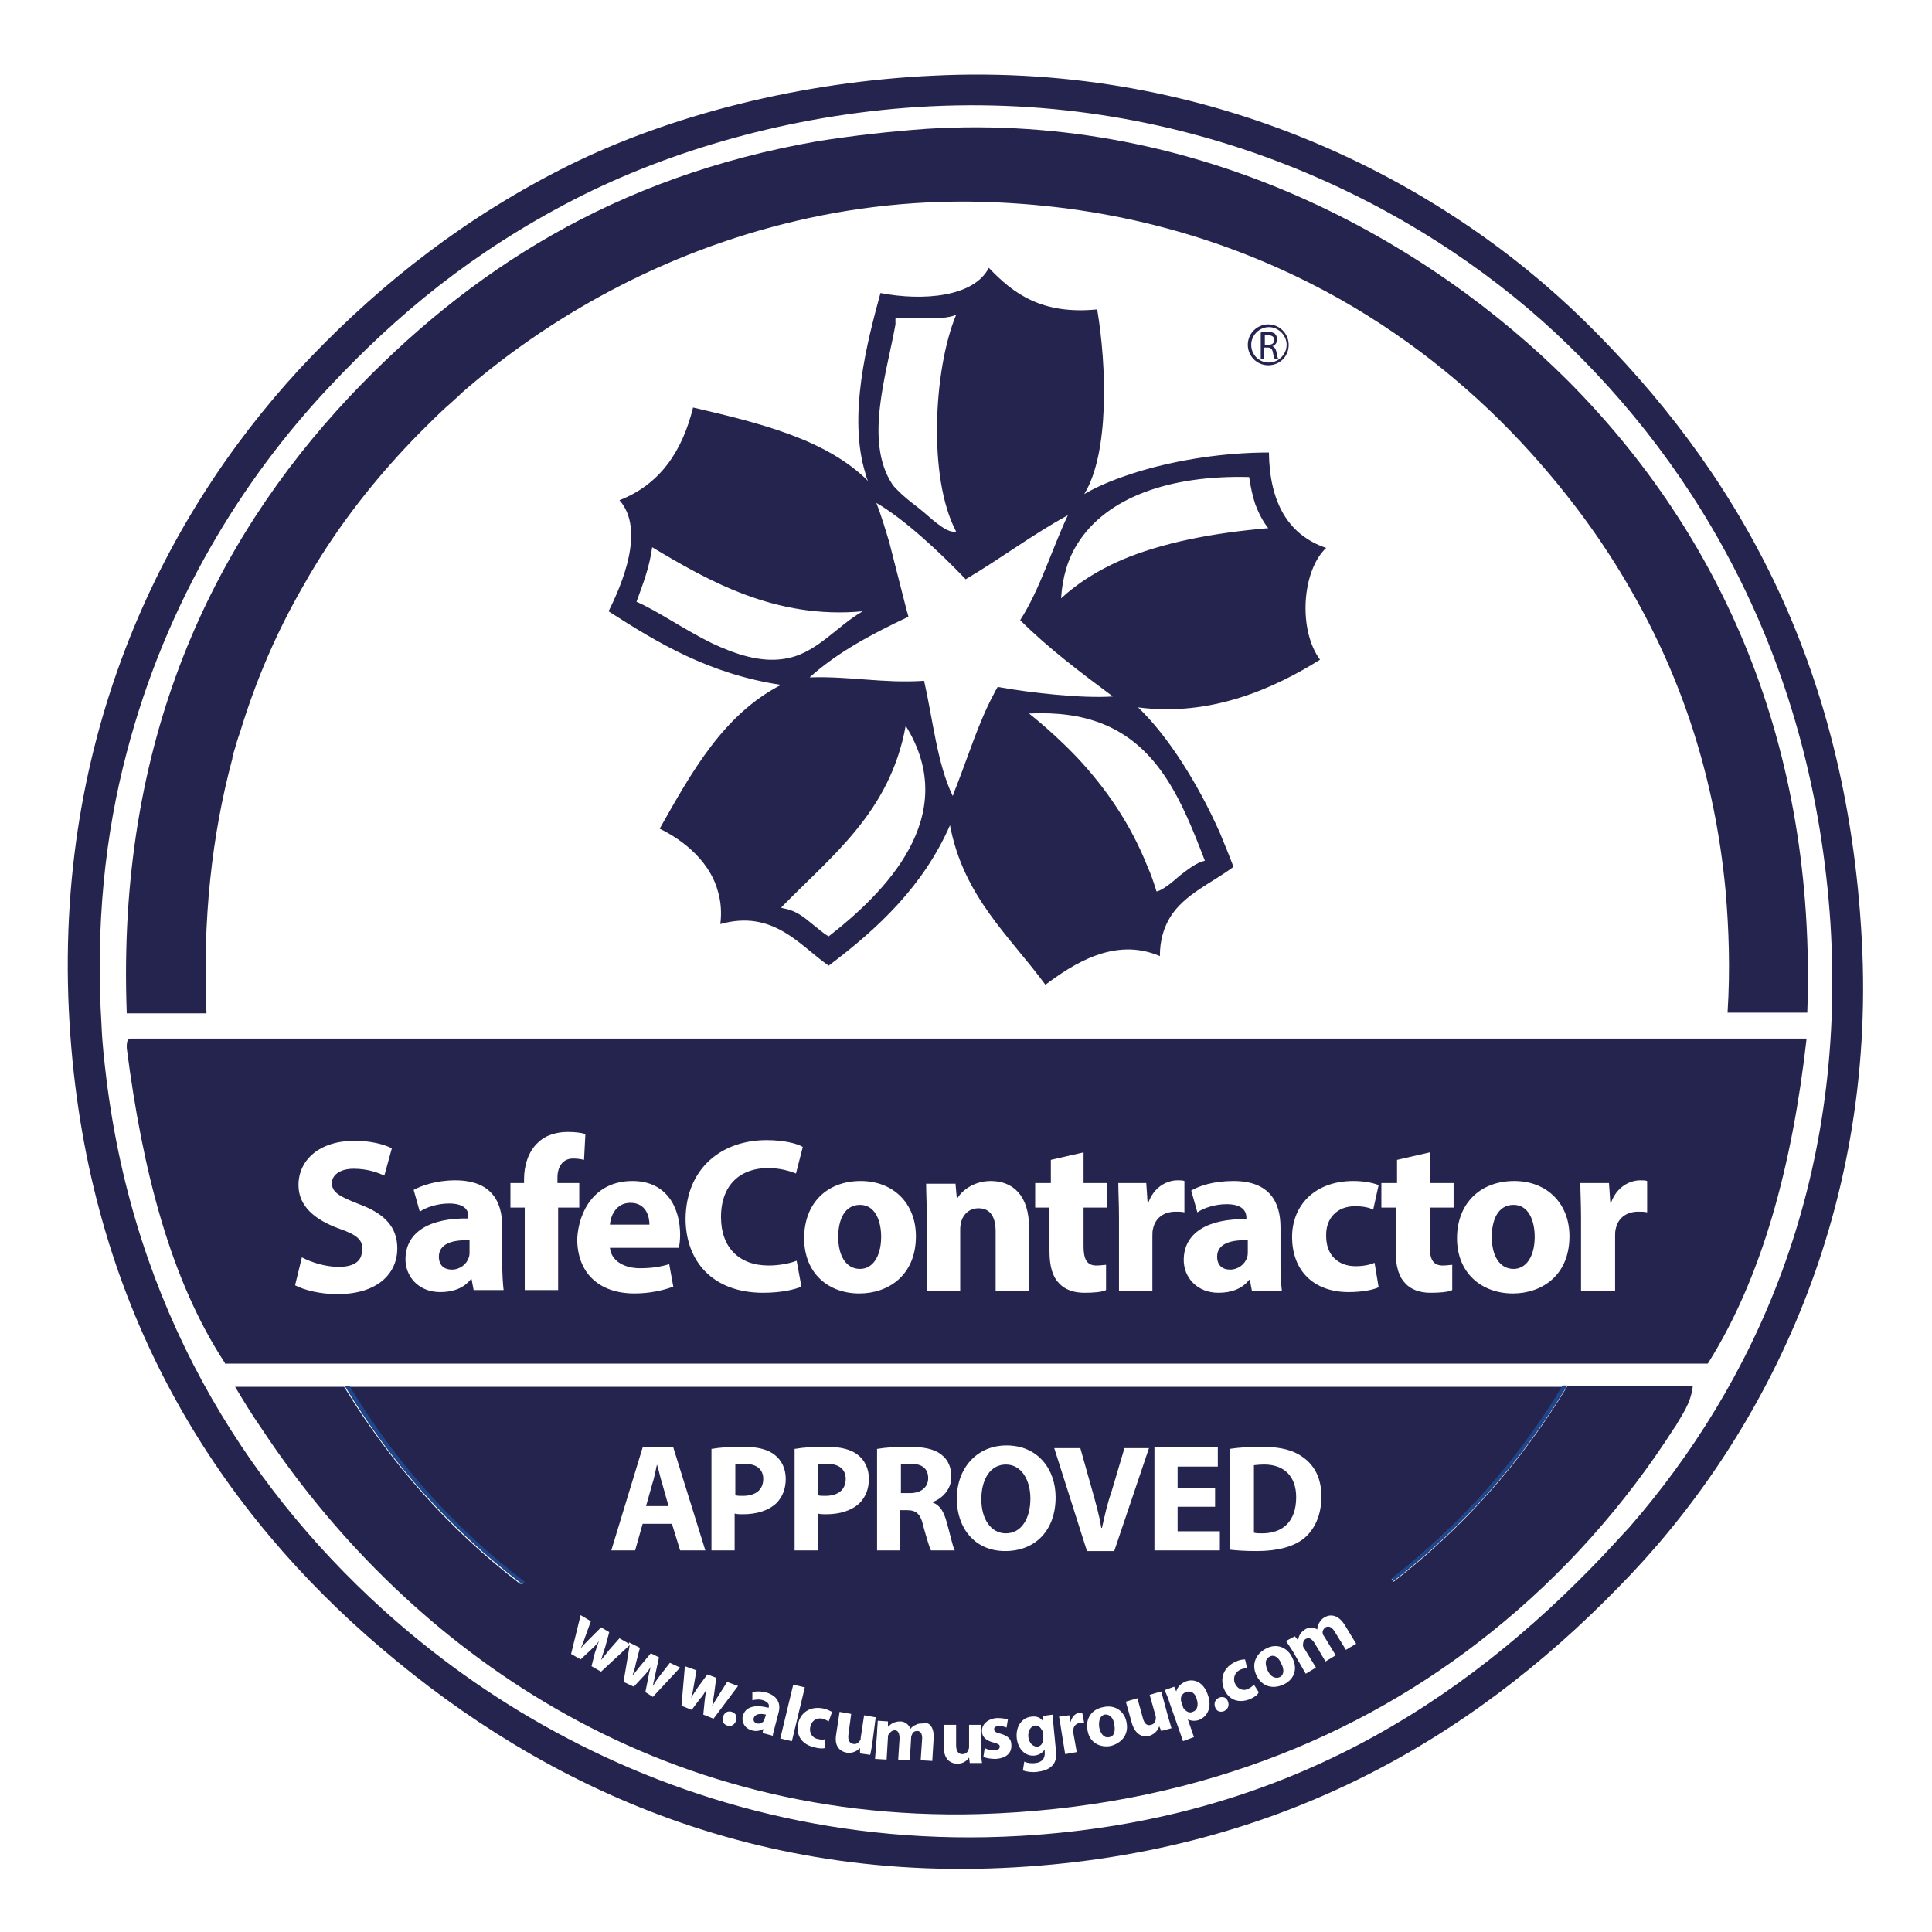
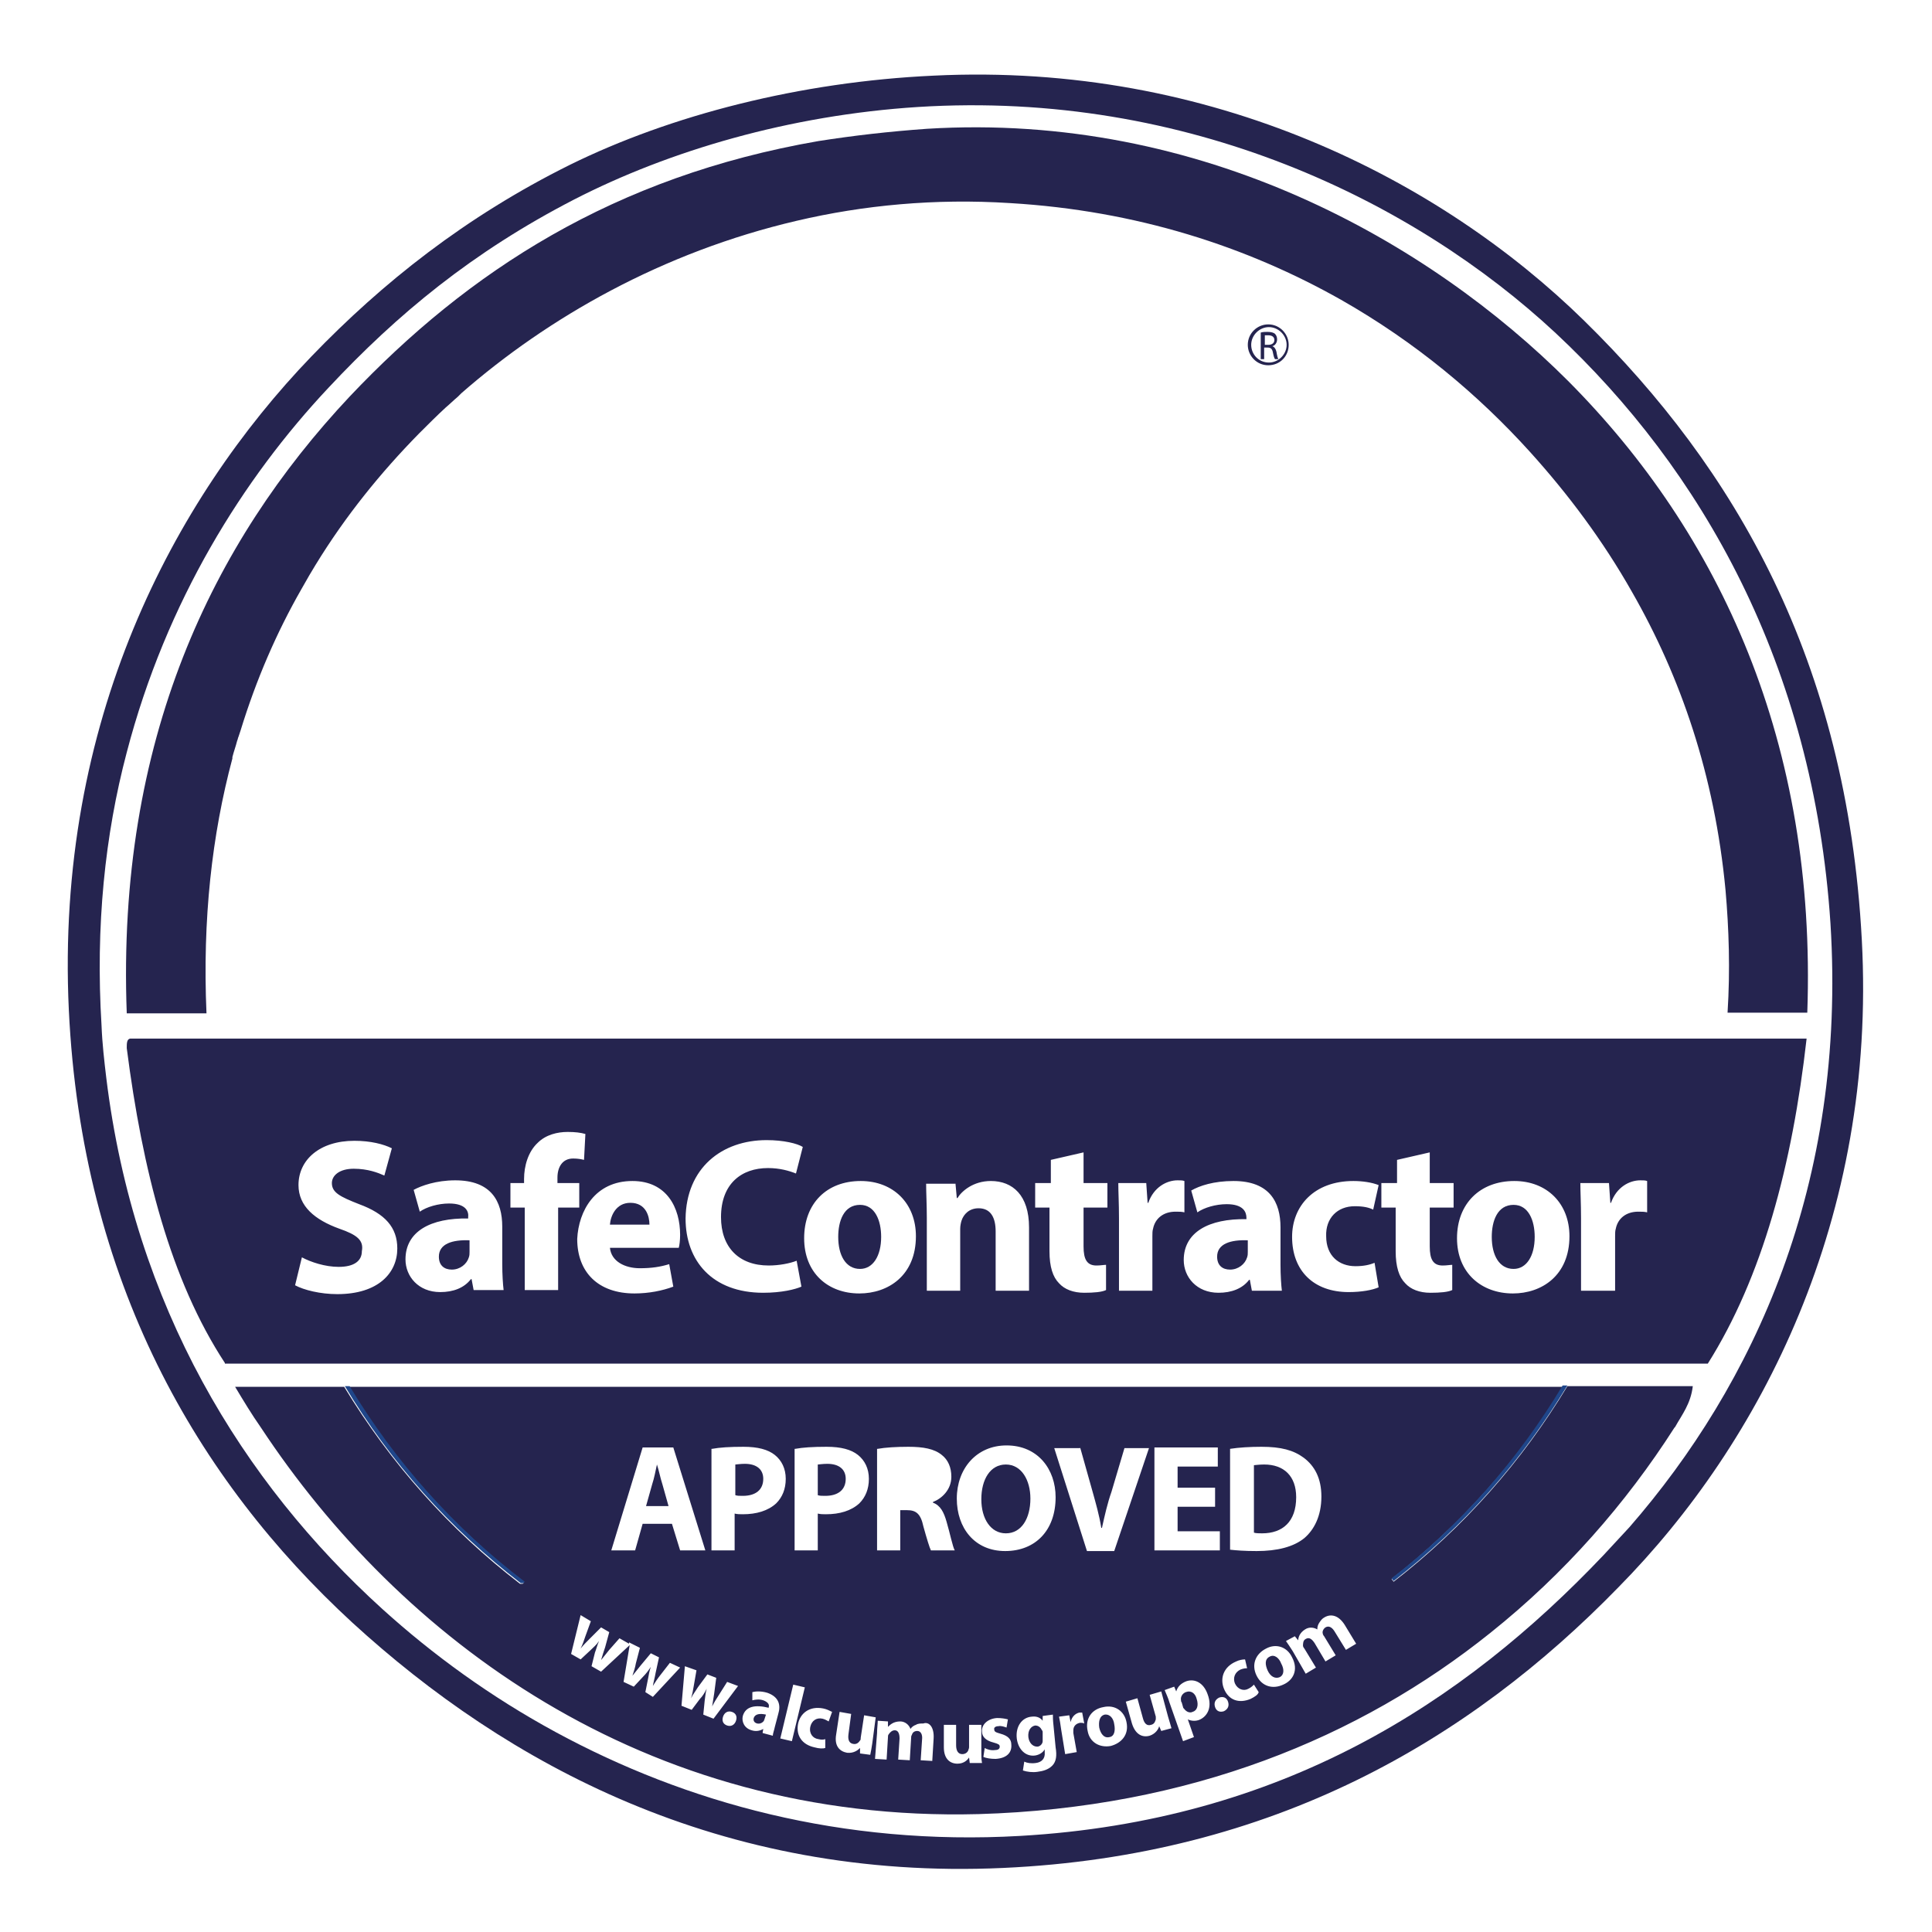
<svg xmlns="http://www.w3.org/2000/svg" version="1.1" id="Layer_1" x="0px" y="0px" viewBox="0 0 283.5 283.5" style="enable-background:new 0 0 283.5 283.5;" xml:space="preserve">
  <style type="text/css">
	.st0{fill:none;}
	.st1{fill:#25244F;}
	.st2{fill:#1F468A;}
</style>
  <g>
    <path class="st0" d="M186.2,77.5c-0.8-1-1.4-2.2-1.9-3.5C184.7,75.3,185.3,76.5,186.2,77.5C186.2,77.5,186.2,77.5,186.2,77.5z" />
    <path class="st0" d="M168.5,127.2c-2.5-6.3-6.1-11.5-10.3-16C162.4,115.7,166,120.9,168.5,127.2z" />
    <path class="st0" d="M161.5,106c8.6,3.3,12,11.6,15.3,20.2c-1.3,0.4-2.5,1.4-3.7,2.4c1.1-1,2.4-1.9,3.7-2.4   C173.5,117.7,170.1,109.3,161.5,106z" />
    <path class="st0" d="M155.7,87.8c2.5-2.3,5.5-4.1,8.8-5.6C161.2,83.7,158.2,85.5,155.7,87.8C155.7,87.8,155.7,87.8,155.7,87.8z" />
    <path class="st0" d="M169.8,130.9c0.2,0,0.4-0.1,0.6-0.2C170.1,130.8,170,130.8,169.8,130.9C169.8,130.9,169.8,130.9,169.8,130.9z" />
-     <path class="st0" d="M95.8,80.3c8.2,4.9,18.1,10.6,30.9,9.4c0,0,0,0,0,0C113.9,90.9,104.1,85.2,95.8,80.3c-0.5,3-1.4,5.4-2.3,8   c3.2,1.4,7,4.1,11.1,6.1c-4.1-2-7.9-4.7-11.1-6.1C94.4,85.8,95.4,83.3,95.8,80.3z" />
    <path class="st0" d="M132.8,106.5C132.8,106.5,132.8,106.5,132.8,106.5c-2.3,12.7-10.9,19.1-18.3,26.7c0.1,0,0.2,0.1,0.4,0.1   c-0.1,0-0.2-0.1-0.4-0.1C121.9,125.6,130.5,119.2,132.8,106.5z" />
    <path class="st0" d="M183.3,70C183.3,70,183.3,70,183.3,70c-11.5-0.4-20.9,2.8-25.2,9.8C162.4,72.9,171.8,69.7,183.3,70z" />
-     <path class="st0" d="M132.9,89.1c-0.8-3.1-1.6-6.3-2.4-9.4C131.3,82.8,132,86,132.9,89.1z" />
+     <path class="st0" d="M132.9,89.1c-0.8-3.1-1.6-6.3-2.4-9.4z" />
    <path class="st0" d="M133.3,90.6c-5.3,2.5-10.4,5.2-14.5,8.9c0,0,0,0,0,0C122.8,95.8,128,93.2,133.3,90.6   C133.3,90.6,133.3,90.6,133.3,90.6z" />
    <path class="st0" d="M141.7,85c5.1-3,9.7-6.5,15-9.4c0,0,0,0,0,0C151.4,78.5,146.8,82,141.7,85c-3.8-4-9.1-9-13.1-11.2c0,0,0,0,0,0   C132.6,76,137.9,81,141.7,85z" />
    <path class="st0" d="M163.2,102.3C163.2,102.3,163.2,102.3,163.2,102.3c-4.7-3.6-9.4-7.1-13.6-11.2c0,0,0,0,0,0   C153.8,95.2,158.5,98.8,163.2,102.3z" />
    <path class="st0" d="M38.3,209.5c20.2,30.6,55.9,58,105.3,56.7c30.9-0.9,55.9-11.2,75.1-26.6c-19.2,15.4-44.2,25.7-75.1,26.6   C94.2,267.5,58.5,240.1,38.3,209.5z" />
    <path class="st0" d="M135.6,75.2c-0.8-0.7-2.1-1.6-3.2-2.6C133.5,73.5,134.8,74.5,135.6,75.2c1.6,1.4,3.5,3.2,4.7,2.8c0,0,0,0,0,0   C139.1,78.3,137.2,76.5,135.6,75.2z" />
    <path class="st0" d="M129.1,42.9c6.2,1.2,13.7,0.5,15.9-3.7c0,0,0,0,0,0C142.8,43.4,135.3,44.1,129.1,42.9   c-2,7.3-4.8,18.1-2.2,26.5C124.3,60.9,127.1,50.2,129.1,42.9z" />
    <path class="st0" d="M137.5,62.2c0.1-5.9,1.2-11.9,2.8-16C138.6,50.3,137.6,56.2,137.5,62.2z" />
    <path class="st0" d="M145.8,102c-2.2,4.1-3.7,9-5.5,13.6C142.1,111,143.5,106.1,145.8,102z" />
    <path class="st0" d="M121.6,137.4C121.6,137.4,121.6,137.4,121.6,137.4c-0.9-0.5-1.6-1.2-2.4-1.8   C119.9,136.3,120.7,136.9,121.6,137.4z" />
    <path class="st0" d="M167.4,69c-3.3,1-6.1,2.1-8.3,3.4c0,0,0,0,0,0C161.2,71.1,164.1,70,167.4,69z" />
    <path class="st0" d="M46.3,82.9c-0.3,0.5-0.6,1-0.9,1.5C45.7,83.8,46,83.4,46.3,82.9z" />
    <path class="st0" d="M67.7,57.7c-0.1,0.1-0.3,0.3-0.4,0.4C67.4,58,67.5,57.8,67.7,57.7z" />
    <path class="st0" d="M35,108c-0.1,0.2-0.1,0.4-0.2,0.6C34.9,108.4,35,108.2,35,108z" />
    <path class="st0" d="M34.2,111.1c0,0.1,0,0.1,0,0.2C34.1,111.2,34.1,111.1,34.2,111.1z" />
    <path class="st0" d="M253.2,130.6c-1.6-17-6.6-31.4-13.7-43.7C246.6,99.2,251.7,113.6,253.2,130.6z" />
    <path class="st0" d="M15.6,158.3c4.1,33.5,20,59.3,40.5,77.9c7.3,6.7,15.9,12.9,25.5,18.1c-9.6-5.2-18.1-11.4-25.5-18.1   C35.6,217.5,19.7,191.8,15.6,158.3z" />
    <path class="st0" d="M44.2,86.4c-3.6,6.3-6.6,13.2-8.9,20.7C37.6,99.7,40.6,92.8,44.2,86.4z" />
    <path class="st0" d="M116.9,32.4c9.8-2.3,20.3-3.3,31.3-2.6c18.6,1.1,34.8,6.4,48.6,14.2c-13.7-7.8-30-13.1-48.6-14.2   C137.2,29.1,126.7,30.2,116.9,32.4z" />
    <path class="st0" d="M121.6,141.6c-4.2-2.8-8.1-8.3-15.9-6.1c0,0,0,0,0,0C113.4,133.3,117.3,138.8,121.6,141.6   c7.3-5.5,13.9-11.7,17.8-20.6c0,0,0,0,0,0C135.4,129.9,128.8,136.1,121.6,141.6z" />
    <path class="st0" d="M153.4,144.4C153.4,144.4,153.4,144.4,153.4,144.4c3.9-2.9,10.1-7.1,16.8-4.2c0,0,0,0,0,0   C163.5,137.3,157.3,141.6,153.4,144.4z" />
    <path class="st0" d="M193.6,96.7c-6.7,4.2-15.9,8.4-26.7,7c0,0,0,0,0,0C177.7,105.1,186.9,100.9,193.6,96.7   c-3.2-4.3-2.7-13,0.9-16.4c0,0,0,0,0,0C190.9,83.7,190.4,92.4,193.6,96.7z" />
    <path class="st0" d="M171.7,134.5c2.1-3.4,6.1-5,9.3-7.4c-0.6-1.6-1.3-3.3-2-5c0.7,1.6,1.4,3.3,2,5   C177.9,129.5,173.9,131.1,171.7,134.5z" />
    <path class="st0" d="M96.8,121.5C96.8,121.5,96.8,121.5,96.8,121.5c3.7,1.8,7.5,5,8.6,9.4C104.2,126.5,100.5,123.4,96.8,121.5z" />
    <path class="st0" d="M230.1,56c22.3,22.3,36.5,53.2,35.1,92.7h0C266.6,109.2,252.5,78.3,230.1,56c-20.3-20.3-53.7-39.5-94.1-37   c-5.6,0.4-10.8,1-15.9,1.8c5-0.9,10.3-1.5,15.9-1.8C176.4,16.5,209.8,35.7,230.1,56z" />
    <path class="st0" d="M89.3,89.7C89.3,89.7,89.3,89.7,89.3,89.7c7.3,4.7,14.8,9.2,25.3,10.8c0,0,0,0,0,0   C104.1,98.9,96.6,94.4,89.3,89.7z" />
    <path class="st0" d="M61.5,63.5c1.3-1.3,2.6-2.6,3.9-3.8c0.6-0.5,1.2-1.1,1.8-1.6c-0.6,0.5-1.2,1.1-1.8,1.6   C64.1,61,62.8,62.2,61.5,63.5z" />
    <path class="st0" d="M245.7,209.4c1.2-1.7,3.4-3.5,2.7-5.9C248.1,206,246.8,207.6,245.7,209.4z" />
    <path class="st0" d="M268.5,135.5c-2.4-38-18.9-66.7-40.3-86.6c-20.7-19.3-53.9-35.8-93.6-33.2c-18.8,1.2-36.6,6.4-50.5,13.6   c-14.9,7.7-25.9,16.9-36,27.6c-12.4,13.3-23.8,31.2-29.6,53.5c5.8-22.2,17.1-40.2,29.6-53.5c10.1-10.8,21.1-19.9,36-27.6   c14-7.2,31.7-12.4,50.5-13.6c39.7-2.5,72.9,13.9,93.6,33.2C249.6,68.9,266.1,97.6,268.5,135.5c2.4,38.3-11.3,67.7-29.5,88.6   C257.2,203.3,271,173.8,268.5,135.5z" />
    <path class="st0" d="M19.1,152.4h246.1c-2.1,18.7-6.5,35-14.5,47.7h0.1c8-12.7,12.4-29.1,14.5-47.7L19.1,152.4   C19.1,152.4,19.1,152.4,19.1,152.4z" />
    <path class="st1" d="M19.1,152.4c-0.5,0.1-0.5,0.7-0.5,1.4c2.3,17.9,6.4,34,14.4,46.2v0.1h217.3v0h0.3c8-12.7,12.4-29.1,14.5-47.7   H19.1z M236.1,173.6l0.2,2.9h0.1c0.8-2.3,2.7-3.3,4.3-3.3c0.5,0,0.7,0,1,0.1v4.6c-0.4-0.1-0.8-0.1-1.3-0.1c-1.8,0-3,1-3.3,2.5   c-0.1,0.3-0.1,0.7-0.1,1.1v8H232v-10.6c0-2.3-0.1-3.8-0.1-5.2H236.1z M222.2,173.3c4.8,0,8.1,3.3,8.1,8.1c0,5.8-4.1,8.4-8.3,8.4   c-4.6,0-8.2-3-8.2-8.1S217.2,173.3,222.2,173.3z M202.9,173.6h2.1v-3.4l4.8-1.1v4.5h3.5v3.6h-3.5v5.7c0,1.9,0.5,2.8,1.9,2.8   c0.6,0,1.1-0.1,1.4-0.1l0,3.7c-0.6,0.3-1.8,0.4-3.2,0.4c-1.6,0-2.9-0.5-3.7-1.4c-0.9-0.9-1.4-2.4-1.4-4.7v-6.4h-2.1V173.6z    M198.6,173.3c1.3,0,2.7,0.2,3.7,0.6l-0.8,3.6c-0.6-0.3-1.4-0.5-2.7-0.5c-2.6,0-4.3,1.8-4.2,4.4c0,2.9,1.9,4.4,4.3,4.4   c1.2,0,2.1-0.2,2.8-0.5l0.6,3.6c-0.9,0.4-2.5,0.7-4.4,0.7c-5.1,0-8.3-3.1-8.3-8.1C189.6,177,192.8,173.3,198.6,173.3z M181,173.3   c5.3,0,6.9,3.1,6.9,6.8v5.5c0,1.5,0.1,3,0.2,3.8h-4.4l-0.3-1.6h-0.1c-1,1.3-2.6,1.9-4.5,1.9c-3.2,0-5.1-2.3-5.1-4.8   c0-4.1,3.7-6.1,9.2-6v-0.2c0-0.8-0.4-2-2.9-2c-1.6,0-3.3,0.5-4.3,1.2l-0.9-3.2C176,174,178.1,173.3,181,173.3z M168.2,173.6   l0.2,2.9h0.1c0.8-2.3,2.7-3.3,4.3-3.3c0.5,0,0.7,0,1,0.1v4.6c-0.4-0.1-0.8-0.1-1.3-0.1c-1.8,0-3,1-3.3,2.5   c-0.1,0.3-0.1,0.7-0.1,1.1v8h-4.9v-10.6c0-2.3-0.1-3.8-0.1-5.2H168.2z M152.1,173.6h2.1v-3.4l4.8-1.1v4.5h3.5v3.6H159v5.7   c0,1.9,0.5,2.8,1.9,2.8c0.6,0,1.1-0.1,1.4-0.1l0,3.7c-0.6,0.3-1.8,0.4-3.2,0.4c-1.6,0-2.9-0.5-3.7-1.4c-0.9-0.9-1.4-2.4-1.4-4.7   v-6.4h-2.1V173.6z M140.2,173.6l0.2,2.2h0.1c0.6-1,2.3-2.5,4.9-2.5c3.2,0,5.6,2.1,5.6,6.8v9.3h-4.9v-8.7c0-2-0.7-3.4-2.5-3.4   c-1.4,0-2.2,0.9-2.5,1.8c-0.1,0.3-0.2,0.8-0.2,1.2v9.1h-4.9v-10.7c0-2-0.1-3.6-0.1-5H140.2z M126.3,173.3c4.8,0,8.1,3.3,8.1,8.1   c0,5.8-4.1,8.4-8.3,8.4c-4.6,0-8.1-3-8.1-8.1S121.3,173.3,126.3,173.3z M112.5,167.3c2.5,0,4.5,0.5,5.3,1l-1,3.9   c-1-0.4-2.4-0.8-4.1-0.8c-3.9,0-6.9,2.3-6.9,7.2c0,4.4,2.6,7.1,7,7.1c1.5,0,3.1-0.3,4.1-0.7l0.7,3.8c-0.9,0.4-2.9,0.9-5.6,0.9   c-7.5,0-11.4-4.7-11.4-10.9C100.7,171.4,105.9,167.3,112.5,167.3z M92.8,173.3c5.1,0,7,4,7,7.9c0,0.8-0.1,1.6-0.2,1.9H89.5   c0.2,2,2.2,3,4.4,3c1.7,0,3-0.2,4.3-0.6l0.6,3.3c-1.6,0.6-3.6,1-5.7,1c-5.3,0-8.4-3.1-8.4-8C84.9,177.7,87.3,173.3,92.8,173.3z    M74.8,173.6h2.1V173c0-1.9,0.6-4,2-5.3c1.2-1.2,2.9-1.6,4.4-1.6c1.1,0,1.9,0.1,2.6,0.3l-0.2,3.8c-0.4-0.1-0.9-0.2-1.6-0.2   c-1.6,0-2.3,1.3-2.3,2.8v0.8H85v3.6h-3.1v12.1h-4.9v-12.1h-2.1V173.6z M65.9,176.6c-1.6,0-3.3,0.5-4.3,1.2l-0.9-3.2   c1.1-0.6,3.3-1.4,6.1-1.4c5.3,0,6.9,3.1,6.9,6.8v5.5c0,1.5,0.1,3,0.2,3.8h-4.4l-0.3-1.6h-0.1c-1,1.3-2.6,1.9-4.5,1.9   c-3.2,0-5.1-2.3-5.1-4.8c0-4.1,3.7-6.1,9.2-6v-0.2C68.8,177.8,68.4,176.6,65.9,176.6z M49.8,180.3c-3.6-1.3-6-3.3-6-6.4   c0-3.7,3.1-6.5,8.2-6.5c2.4,0,4.3,0.5,5.5,1.1l-1.1,4c-0.9-0.4-2.4-1-4.5-1c-2.1,0-3.2,1-3.2,2.1c0,1.4,1.2,2,4,3.1   c3.8,1.4,5.6,3.4,5.6,6.5c0,3.6-2.8,6.7-8.8,6.7c-2.5,0-4.9-0.6-6.2-1.3l1-4.1c1.3,0.7,3.4,1.4,5.4,1.4c2.3,0,3.4-0.9,3.4-2.3   C53.4,182,52.4,181.2,49.8,180.3z" />
    <path class="st1" d="M222.1,186.2c1.9,0,3.1-1.9,3.1-4.7c0-2.4-0.9-4.7-3.1-4.7c-2.4,0-3.2,2.4-3.2,4.7   C218.9,184.2,220,186.2,222.1,186.2z" />
    <path class="st1" d="M92.5,176.5c-2.1,0-2.9,1.9-3,3.2h5.8C95.3,178.5,94.8,176.5,92.5,176.5z" />
    <path class="st1" d="M126.2,186.2c1.9,0,3.1-1.9,3.1-4.7c0-2.4-0.9-4.7-3.1-4.7c-2.4,0-3.2,2.4-3.2,4.7   C123,184.2,124.1,186.2,126.2,186.2z" />
    <path class="st1" d="M64.4,184.4c0,1.3,0.8,1.9,1.9,1.9c1.2,0,2.2-0.8,2.5-1.8c0.1-0.3,0.1-0.5,0.1-0.8v-1.7   C66.4,181.9,64.4,182.5,64.4,184.4z" />
    <path class="st1" d="M178.6,184.4c0,1.3,0.8,1.9,1.9,1.9c1.2,0,2.2-0.8,2.5-1.8c0.1-0.3,0.1-0.5,0.1-0.8v-1.7   C180.6,181.9,178.6,182.5,178.6,184.4z" />
    <path class="st1" d="M174,248.3c-0.5,0.2-0.8,0.7-0.7,1.2c0,0.1,0,0.2,0.1,0.3l0.2,0.7c0,0.1,0.1,0.2,0.2,0.3   c0.3,0.4,0.8,0.6,1.2,0.4c0.7-0.2,0.9-1,0.6-1.9C175.4,248.5,174.8,248,174,248.3z" />
    <path class="st1" d="M112,217c0-1.4-1-2.2-2.7-2.2c-0.7,0-1.2,0.1-1.4,0.1v4.5c0.3,0.1,0.6,0.1,1.1,0.1   C110.9,219.5,112,218.6,112,217z" />
    <path class="st1" d="M124.1,217c0-1.4-1-2.2-2.7-2.2c-0.7,0-1.2,0.1-1.4,0.1v4.5c0.3,0.1,0.6,0.1,1.1,0.1   C123,219.5,124.1,218.6,124.1,217z" />
    <path class="st1" d="M147.6,225c2.3,0,3.6-2.2,3.6-5.1c0-2.7-1.3-5-3.6-5c-2.3,0-3.6,2.2-3.6,5.1C144,222.9,145.4,225,147.6,225z" />
-     <path class="st1" d="M136.2,216.9c0-1.4-0.9-2.1-2.5-2.1c-0.8,0-1.3,0.1-1.5,0.1v4.2h1.3C135.2,219.1,136.2,218.2,136.2,216.9z" />
    <path class="st1" d="M97.2,217.8c-0.3-0.9-0.5-2-0.8-2.9h0c-0.2,0.9-0.4,2-0.7,2.9l-0.9,3.2h3.3L97.2,217.8z" />
    <path class="st1" d="M248.4,203.4H230c-6.7,11.1-15.2,20.7-25.5,28.7l-0.3-0.4c10.1-7.9,18.6-17.4,25.2-28.2H51.2   c6.7,11.1,15.4,20.7,25.7,28.7l-0.2,0.2h-0.4c-10.4-8-19-17.7-25.8-28.9H34.5c1.2,2,2.4,4,3.8,6c20.2,30.6,55.9,58,105.3,56.7   c30.9-0.9,55.9-11.2,75.1-26.6c10.9-8.7,19.9-19,27-30.1c0,0,0.1-0.1,0.1-0.1C246.8,207.6,248.1,206,248.4,203.4   C248.4,203.4,248.4,203.4,248.4,203.4z M180.5,212.6c1.3-0.2,2.9-0.3,4.6-0.3c2.9,0,4.7,0.5,6.2,1.6c1.6,1.2,2.6,3,2.6,5.7   c0,2.9-1.1,4.9-2.5,6.1c-1.6,1.3-4,1.9-7,1.9c-1.8,0-3-0.1-3.9-0.2V212.6z M169.4,212.4h9.3v2.8h-5.9v3.1h5.5v2.8h-5.5v3.6h6.2v2.8   h-9.6V212.4z M158.5,212.4l1.8,6.4c0.5,1.8,1,3.5,1.3,5.4h0.1c0.4-1.8,0.8-3.6,1.4-5.3l1.9-6.4h3.6l-5.1,15.1h-4l-4.8-15.1H158.5z    M147.7,212.1c4.6,0,7.2,3.5,7.2,7.6c0,4.9-3,7.9-7.4,7.9c-4.5,0-7.1-3.4-7.1-7.7C140.4,215.5,143.3,212.1,147.7,212.1z    M128.8,212.6c1.1-0.2,2.7-0.3,4.5-0.3c2.2,0,3.8,0.3,4.9,1.2c0.9,0.7,1.4,1.8,1.4,3.2c0,1.9-1.4,3.2-2.7,3.7v0.1   c1.1,0.4,1.6,1.4,2,2.8c0.5,1.7,0.9,3.7,1.2,4.2h-3.5c-0.2-0.4-0.6-1.7-1.1-3.5c-0.4-1.9-1.1-2.4-2.4-2.4h-1v5.9h-3.4V212.6z    M116.7,212.6c1.1-0.2,2.5-0.3,4.6-0.3c2.1,0,3.6,0.4,4.6,1.2c1,0.8,1.6,2,1.6,3.5c0,1.5-0.5,2.7-1.4,3.6c-1.2,1.1-2.9,1.6-4.9,1.6   c-0.4,0-0.8,0-1.2-0.1v5.4h-3.4V212.6z M104.5,212.6c1.1-0.2,2.5-0.3,4.6-0.3c2.1,0,3.6,0.4,4.6,1.2c1,0.8,1.6,2,1.6,3.5   c0,1.5-0.5,2.7-1.4,3.6c-1.2,1.1-2.9,1.6-4.9,1.6c-0.4,0-0.8,0-1.2-0.1v5.4h-3.4V212.6z M94.3,212.4h4.5l4.7,15.1h-3.7l-1.2-3.9   h-4.3l-1.1,3.9h-3.5L94.3,212.4z M94.7,248.3l0.4-2c0.1-0.6,0.2-1.1,0.4-1.7l0,0c-0.4,0.6-0.7,1-1.1,1.4l-1.4,1.5l-1.5-0.7l0.9-5.4   l-4.2,3.9l-1.4-0.8l0.5-2c0.2-0.5,0.3-1,0.6-1.7l0,0c-0.4,0.6-0.8,0.9-1.2,1.3l-1.5,1.4l-1.4-0.8l1.4-5.7l1.5,0.9l-0.8,2.2   c-0.2,0.6-0.4,1.2-0.7,1.8l0,0c0.4-0.5,0.9-1,1.3-1.4l1.7-1.7l1.2,0.7l-0.6,2.2c-0.2,0.6-0.4,1.2-0.6,1.9l0,0   c0.4-0.5,0.8-1,1.2-1.5l1.5-1.7l1.4,0.8l0-0.2l1.6,0.8l-0.6,2.3c-0.1,0.6-0.3,1.2-0.5,1.8l0,0c0.4-0.5,0.8-1,1.2-1.5l1.5-1.8   l1.2,0.6l-0.5,2.3c-0.1,0.6-0.3,1.3-0.4,1.9l0,0c0.3-0.5,0.7-1.1,1.1-1.6l1.4-1.8l1.5,0.7l-4,4.3L94.7,248.3z M108,252.5   c-0.2,0.6-0.7,0.9-1.3,0.7c-0.6-0.2-0.8-0.7-0.6-1.3c0.2-0.6,0.7-0.9,1.3-0.7S108.2,251.9,108,252.5z M104.7,252.2l-1.5-0.6l0.2-2   c0.1-0.6,0.1-1.1,0.3-1.8l0,0c-0.3,0.6-0.6,1.1-1,1.5l-1.2,1.6l-1.5-0.6l0.5-5.8l1.7,0.6l-0.4,2.3c-0.1,0.6-0.2,1.2-0.4,1.8l0,0   c0.3-0.6,0.7-1.1,1-1.6l1.4-1.9l1.3,0.5l-0.3,2.3c-0.1,0.6-0.2,1.3-0.3,1.9l0,0c0.3-0.6,0.6-1.1,1-1.7l1.2-1.9l1.6,0.6L104.7,252.2   z M114.2,251.5l-0.5,1.9c-0.1,0.5-0.3,1-0.3,1.3l-1.5-0.4l0.1-0.6l0,0c-0.5,0.3-1.1,0.4-1.7,0.2c-1.1-0.3-1.5-1.3-1.3-2.1   c0.4-1.4,1.8-1.7,3.8-1.2l0-0.1c0.1-0.3,0-0.7-0.8-1c-0.6-0.2-1.2-0.1-1.6,0l0-1.2c0.4-0.1,1.2-0.2,2.2,0.1   C114.3,249,114.6,250.2,114.2,251.5z M114.5,255.1l1.9-7.9l1.7,0.4l-1.9,7.9L114.5,255.1z M121.6,252.6c-0.2-0.1-0.5-0.3-0.9-0.4   c-0.9-0.2-1.6,0.3-1.8,1.2c-0.2,1,0.4,1.7,1.2,1.8c0.4,0.1,0.7,0.1,1,0l0,1.3c-0.3,0.1-0.9,0.1-1.6-0.1c-1.8-0.4-2.7-1.7-2.4-3.4   c0.3-1.6,1.7-2.7,3.7-2.3c0.5,0.1,0.9,0.3,1.3,0.5L121.6,252.6z M127.7,257.5l-1.5-0.2l0-0.8l0,0c-0.3,0.3-0.9,0.8-1.9,0.7   c-1.1-0.2-1.9-1-1.6-2.7l0.5-3.3l1.7,0.3l-0.4,3c-0.1,0.8,0.1,1.3,0.7,1.4c0.5,0.1,0.8-0.2,1-0.5c0.1-0.1,0.1-0.2,0.1-0.4l0.5-3.3   l1.7,0.3l-0.5,3.8C127.9,256.5,127.8,257,127.7,257.5z M137,255.1l-0.2,3.3l-1.7-0.1l0.2-3c0.1-0.8-0.2-1.3-0.7-1.3   c-0.4,0-0.7,0.2-0.8,0.6c-0.1,0.1-0.1,0.3-0.1,0.4l-0.2,3.3l-1.7-0.1l0.2-3.1c0-0.7-0.2-1.2-0.7-1.2c-0.4,0-0.7,0.3-0.9,0.6   c-0.1,0.1-0.1,0.3-0.1,0.4l-0.2,3.3l-1.7-0.1l0.3-3.8c0-0.7,0.1-1.3,0.1-1.8l1.5,0.1l0,0.8l0,0c0.3-0.3,0.8-0.8,1.8-0.8   c0.7,0,1.3,0.5,1.5,1.1l0,0c0.2-0.3,0.5-0.5,0.8-0.6c0.3-0.2,0.7-0.2,1.1-0.2C136.3,252.6,137.1,253.4,137,255.1z M142.3,258.7   l-0.1-0.8h0c-0.2,0.3-0.7,0.9-1.7,0.9c-1.1,0-2-0.7-2-2.4l0-3.3l1.8,0l0,3c0,0.8,0.3,1.3,0.9,1.3c0.5,0,0.8-0.3,0.9-0.6   c0-0.1,0.1-0.2,0.1-0.4l0-3.3l1.8,0l0,3.8c0,0.7,0,1.3,0.1,1.8L142.3,258.7z M146.1,258.1c-0.7,0-1.4-0.1-1.8-0.3l0.2-1.3   c0.3,0.2,1,0.4,1.5,0.3c0.5,0,0.7-0.2,0.7-0.5c0-0.3-0.2-0.4-0.9-0.6c-1.2-0.3-1.7-0.9-1.7-1.6c-0.1-1,0.8-1.9,2.2-2   c0.7,0,1.2,0.1,1.6,0.2l-0.2,1.2c-0.3-0.1-0.8-0.3-1.2-0.2c-0.4,0-0.7,0.2-0.6,0.5c0,0.3,0.2,0.4,0.9,0.6c1.1,0.3,1.6,0.8,1.6,1.6   C148.5,257.2,147.7,258,146.1,258.1z M154.4,259.1c-0.6,0.6-1.4,0.8-2.2,0.9c-0.7,0.1-1.5,0-2.1-0.2l0.2-1.3c0.4,0.2,1,0.3,1.7,0.2   c0.8-0.1,1.4-0.6,1.3-1.6l0-0.4l0,0c-0.3,0.5-0.8,0.8-1.4,0.9c-1.4,0.2-2.5-0.9-2.7-2.5c-0.2-1.8,0.8-3.1,2.2-3.2   c0.8-0.1,1.3,0.2,1.6,0.6l0,0l0-0.7l1.5-0.2c0,0.4,0,0.8,0.1,1.7l0.3,3.1C155.1,257.6,155,258.5,154.4,259.1z M158.5,252.8   c-0.6,0.1-1,0.5-1,1.1c0,0.1,0,0.3,0,0.4l0.5,2.8l-1.7,0.3l-0.6-3.7c-0.1-0.8-0.2-1.3-0.3-1.8l1.5-0.2l0.2,1l0,0   c0.2-0.9,0.8-1.3,1.3-1.4c0.2,0,0.2,0,0.4,0l0.3,1.6C158.9,252.8,158.7,252.8,158.5,252.8z M163,256.2c-1.6,0.3-3.1-0.5-3.4-2.2   c-0.4-1.8,0.6-3.2,2.3-3.5c1.7-0.4,3.1,0.6,3.4,2.2C165.7,254.6,164.5,255.8,163,256.2z M170.4,254l-0.3-0.7l0,0   c-0.1,0.4-0.5,1.1-1.4,1.4c-1.1,0.3-2.1-0.2-2.6-1.8l-0.9-3.2l1.7-0.5l0.8,2.9c0.2,0.8,0.6,1.2,1.2,1c0.5-0.1,0.6-0.5,0.7-0.8   c0-0.1,0-0.2,0-0.4l-0.9-3.2l1.7-0.5l1,3.7c0.2,0.7,0.4,1.3,0.5,1.7L170.4,254z M175.9,252.4c-0.6,0.2-1.2,0.1-1.6-0.1l0,0l0.9,2.6   l-1.6,0.6l-2-5.7c-0.2-0.7-0.5-1.3-0.7-1.8l1.4-0.5l0.3,0.7l0,0c0.2-0.7,0.7-1.2,1.5-1.5c1.2-0.4,2.5,0.2,3.1,1.9   C178,250.7,177,252,175.9,252.4z M179.6,251.1c-0.6,0.2-1.1,0-1.3-0.6c-0.2-0.6,0-1.1,0.6-1.4c0.6-0.2,1.1,0,1.3,0.6   C180.4,250.3,180.2,250.8,179.6,251.1z M183.5,249.3c-1.7,0.7-3.2,0.2-3.9-1.5c-0.6-1.5-0.1-3.2,1.8-4c0.4-0.2,0.9-0.3,1.3-0.3   l0.3,1.3c-0.2,0-0.5,0-1,0.2c-0.8,0.4-1.1,1.2-0.8,2c0.4,0.9,1.3,1.2,2,0.8c0.4-0.2,0.6-0.4,0.8-0.6l0.7,1.1   C184.6,248.7,184.1,249,183.5,249.3z M188.3,247.2c-1.5,0.7-3.1,0.3-3.9-1.3s-0.2-3.2,1.4-4c1.5-0.8,3.1-0.2,3.8,1.3   C190.6,245.1,189.7,246.6,188.3,247.2z M197.5,242.1l-1.6-2.6c-0.4-0.7-0.9-1-1.4-0.7c-0.3,0.2-0.5,0.6-0.4,0.9   c0,0.1,0.1,0.3,0.2,0.4l1.7,2.8l-1.5,0.9l-1.6-2.7c-0.4-0.6-0.8-0.9-1.3-0.6c-0.4,0.2-0.4,0.7-0.4,1c0,0.1,0.1,0.3,0.2,0.4l1.7,2.8   l-1.5,0.9l-1.9-3.3c-0.4-0.6-0.7-1.1-1-1.5l1.3-0.7l0.5,0.6l0,0c0-0.4,0.2-1.1,1-1.6c0.6-0.4,1.3-0.3,1.8,0l0,0   c0-0.4,0.1-0.7,0.3-1c0.2-0.3,0.4-0.6,0.8-0.8c0.9-0.5,2-0.3,2.9,1.1l1.7,2.8L197.5,242.1z" />
    <path class="st1" d="M153,254.2c0-0.1,0-0.2-0.1-0.3c-0.2-0.4-0.5-0.7-1-0.7c-0.6,0.1-1.1,0.7-1,1.7c0.1,0.8,0.6,1.4,1.3,1.4   c0.4,0,0.8-0.4,0.8-0.8c0-0.1,0-0.3,0-0.5L153,254.2z" />
    <path class="st1" d="M162.1,251.6c-0.8,0.2-0.9,1.1-0.8,1.9c0.2,0.9,0.7,1.6,1.5,1.4c0.7-0.1,0.9-0.9,0.7-1.9   C163.4,252.2,162.9,251.5,162.1,251.6z" />
    <path class="st1" d="M110.6,252.1c-0.1,0.4,0.1,0.7,0.5,0.8c0.4,0.1,0.8-0.1,1-0.4c0-0.1,0.1-0.2,0.1-0.3l0.2-0.6   C111.5,251.4,110.8,251.5,110.6,252.1z" />
    <path class="st1" d="M190.2,219.7c0-3.1-1.8-4.8-4.7-4.8c-0.8,0-1.3,0.1-1.5,0.1v9.9c0.3,0.1,0.8,0.1,1.2,0.1   C188.2,225,190.2,223.3,190.2,219.7z" />
    <path class="st1" d="M186.3,243.1c-0.8,0.4-0.6,1.3-0.3,2c0.4,0.9,1.1,1.3,1.8,1c0.6-0.3,0.7-1.1,0.2-2   C187.7,243.3,187,242.7,186.3,243.1z" />
    <path class="st1" d="M273.2,137.9c-2.2-41.1-18.7-69.2-40.7-90.8c-21-20.6-54.6-38-95.5-36c-19.6,0.9-38.6,5.8-53.4,13.1   c-15.3,7.6-27.5,17.3-37.9,28.1c-20.2,21-37.6,53.6-35.6,95.9c1.9,39.8,18.8,68.9,41.6,89.9c22.6,20.7,54,37.9,95.5,36   c39.6-1.8,68.4-18.7,90.3-41.2C258.4,211.7,275.4,178.8,273.2,137.9z M235.3,228.2c-20.6,21.7-47.2,39-85.6,41.2   c-26.1,1.5-49.1-4.9-68.1-15.2c-9.6-5.2-18.1-11.4-25.5-18.1c-20.5-18.6-36.4-44.4-40.5-77.9c-0.3-2.5-0.6-5.1-0.7-7.7   c-0.9-14.6,0.5-28,3.7-40.1c5.8-22.2,17.1-40.2,29.6-53.5c10.1-10.8,21.1-19.9,36-27.6c14-7.2,31.7-12.4,50.5-13.6   c39.7-2.5,72.9,13.9,93.6,33.2c21.3,19.9,37.8,48.6,40.3,86.6c2.4,38.3-11.3,67.7-29.5,88.6C237.8,225.5,236.5,226.9,235.3,228.2z" />
    <path class="st1" d="M18.6,148.7C18.6,148.7,18.6,148.7,18.6,148.7L18.6,148.7l11.7,0c-0.6-13.8,0.8-26.2,3.8-37.4   c0-0.1,0-0.1,0-0.2c0.2-0.8,0.5-1.6,0.7-2.4c0.1-0.2,0.1-0.4,0.2-0.6c0.1-0.3,0.2-0.6,0.3-0.9c2.3-7.5,5.3-14.4,8.9-20.7   c0.4-0.7,0.8-1.4,1.2-2.1c0.3-0.5,0.6-1,0.9-1.5c4.4-7.2,9.6-13.6,15.2-19.3c1.3-1.3,2.6-2.6,3.9-3.8c0.6-0.5,1.2-1.1,1.8-1.6   c0,0,0,0,0.1-0.1c0.1-0.1,0.3-0.3,0.4-0.4C80.4,46.6,97.2,37,116.9,32.4c9.8-2.3,20.3-3.3,31.3-2.6c18.6,1.1,34.8,6.4,48.6,14.2   c10.9,6.2,20.1,13.9,27.7,22.3c5.6,6.2,10.7,13,15,20.6c7.1,12.4,12.1,26.8,13.7,43.7c0.5,5.7,0.7,11.7,0.3,18h11.7   c1.4-39.5-12.8-70.3-35.1-92.7c-20.3-20.3-53.7-39.5-94.1-37c-5.6,0.4-10.8,1-15.9,1.8c-30,5.2-51.4,19.1-68.8,37.5   C31.2,79.6,17.1,108.6,18.6,148.7z" />
-     <path class="st1" d="M89.3,89.7c7.3,4.7,14.8,9.2,25.3,10.8c0,0,0,0,0,0c-8.5,4.4-13.1,12.8-17.8,21.1c0,0,0,0,0,0   c3.7,1.8,7.5,5,8.6,9.4c0.4,1.4,0.5,3,0.3,4.6c0,0,0,0,0,0c7.8-2.2,11.7,3.2,15.9,6.1c7.3-5.5,13.9-11.7,17.8-20.6c0,0,0,0,0,0   c2,10.5,8.7,16.2,14,23.4c0,0,0,0,0,0c3.9-2.9,10.1-7.1,16.8-4.2c0,0,0,0,0,0c0-2.4,0.6-4.2,1.5-5.7c2.1-3.4,6.1-5,9.3-7.4   c-0.6-1.6-1.3-3.3-2-5c-3.2-7.2-7.6-14.2-12-18.4c0,0,0,0,0,0c10.7,1.4,20-2.8,26.7-7c-3.2-4.3-2.7-13,0.9-16.4c0,0,0,0,0,0   c-5.6-1.9-8.3-6.7-8.4-14c-6.7,0-13.4,1.1-18.8,2.7c-3.3,1-6.1,2.1-8.3,3.4c0,0,0,0,0,0c3.7-6,3.3-18.8,1.9-27.1   c-8.1,0.8-12.3-2.3-15.9-6.1c0,0,0,0,0,0c-2.2,4.3-9.7,4.9-15.9,3.7c-2,7.3-4.8,18.1-2.2,26.5c0.1,0.4,0.2,0.8,0.4,1.1   c-6.1-6.1-15.8-8.5-25.7-10.8c-1.6,6.5-4.9,11.3-10.8,13.6C94.7,77.7,91.3,85.7,89.3,89.7C89.3,89.7,89.3,89.7,89.3,89.7z    M104.5,94.4c-4.1-2-7.9-4.7-11.1-6.1c0.9-2.5,1.9-5,2.3-8c8.2,4.9,18.1,10.6,30.9,9.4c0,0,0,0,0,0c0,0,0,0,0,0   c-3.9,2.2-6.9,6.4-11.7,7C111.5,97.2,107.9,96,104.5,94.4z M121.6,137.4C121.6,137.4,121.6,137.4,121.6,137.4   C121.6,137.4,121.6,137.4,121.6,137.4c-0.9-0.5-1.6-1.2-2.4-1.8c-1.2-1-2.4-2-4.2-2.3c-0.1,0-0.2-0.1-0.4-0.1   c7.4-7.6,16-14,18.3-26.7c0,0,0,0,0,0c0,0,0,0,0,0C141.2,119.8,129.7,131.1,121.6,137.4z M173.1,128.5c-1,0.9-2,1.7-2.8,2.1   c-0.2,0.1-0.4,0.2-0.6,0.2c0,0,0,0,0,0c0,0,0,0,0,0c-0.4-1.3-0.8-2.5-1.3-3.6c-2.5-6.3-6.1-11.5-10.3-16c-2.2-2.3-4.6-4.5-7.1-6.5   c4.2-0.2,7.6,0.3,10.5,1.4c8.6,3.3,12,11.6,15.3,20.2C175.5,126.6,174.3,127.6,173.1,128.5z M183.3,70C183.3,70,183.3,70,183.3,70   C183.3,70,183.3,70,183.3,70c0.2,1.4,0.5,2.8,0.9,4c0.5,1.3,1.1,2.5,1.9,3.5c0,0,0,0,0,0l0,0c-8.1,0.7-15.5,2.1-21.6,4.7   c-3.4,1.5-6.3,3.3-8.8,5.6c0,0,0,0,0,0c0,0,0,0,0,0c0.2-3.1,1-5.8,2.4-8C162.4,72.9,171.8,69.7,183.3,70z M131.4,47.6v-0.9   c1.6-0.3,6.5,0.5,8.9-0.5c-1.7,4.1-2.7,10.1-2.8,16c-0.1,5.9,0.7,11.8,2.8,15.8c0,0,0,0,0,0c0,0,0,0,0,0c-1.2,0.3-3.1-1.4-4.7-2.8   c-0.8-0.7-2.1-1.6-3.2-2.6c-0.6-0.6-1.2-1.1-1.5-1.6C126.8,64.7,130.1,54.9,131.4,47.6z M128.6,73.8c4,2.3,9.3,7.2,13.1,11.2   c5.1-3,9.7-6.5,15-9.4c0,0,0,0,0,0c0,0,0,0,0,0c-2.4,5.1-4.1,10.9-7,15.4c4.1,4.1,8.9,7.7,13.6,11.2c0,0,0,0,0,0c0,0,0,0,0,0   c-4.5,0.3-11.9-0.5-16.9-1.4c-0.2,0.3-0.4,0.7-0.6,1.1c-2.2,4.1-3.7,9-5.5,13.6c-0.2,0.4-0.3,0.9-0.5,1.3   c-2.3-4.8-2.9-11.2-4.2-16.9c-6.1,0.4-10.8-0.7-16.8-0.5c0,0,0,0,0,0c0,0,0,0,0,0c4.1-3.7,9.2-6.4,14.5-8.9c-0.1-0.5-0.3-1-0.4-1.5   c-0.8-3.1-1.6-6.3-2.4-9.4C129.9,77.6,129.3,75.6,128.6,73.8C128.6,73.8,128.6,73.8,128.6,73.8C128.6,73.8,128.6,73.8,128.6,73.8z" />
    <path class="st1" d="M186.8,51.8c0.1,0.5,0.2,0.8,0.3,0.9h0.5c-0.1-0.1-0.2-0.5-0.3-1.1c-0.1-0.4-0.3-0.7-0.6-0.8v0   c0.4-0.1,0.7-0.5,0.7-1c0-0.3-0.1-0.6-0.3-0.8c-0.2-0.2-0.6-0.3-1.1-0.3c-0.3,0-0.7,0-1,0.1v3.9h0.5V51h0.5   C186.5,51,186.7,51.2,186.8,51.8z M185.6,50.6v-1.4c0.1,0,0.3,0,0.5,0c0.5,0,0.9,0.2,0.9,0.7c0,0.4-0.3,0.7-0.9,0.7H185.6z" />
    <path class="st1" d="M189.1,50.6c0-1.6-1.3-3-3-3c-1.6,0-3,1.3-3,3c0,1.6,1.3,3,3,3C187.8,53.6,189.1,52.3,189.1,50.6z M183.6,50.6   c0-1.4,1.2-2.6,2.6-2.6c1.4,0,2.6,1.2,2.6,2.6c0,1.4-1.2,2.6-2.6,2.6C184.7,53.2,183.6,52,183.6,50.6z" />
    <path class="st2" d="M76.4,232.3h0.4l0.2-0.2c-10.4-7.9-19-17.6-25.7-28.7h-0.7C57.3,214.6,66,224.3,76.4,232.3z" />
    <path class="st2" d="M204.2,231.6l0.3,0.4c10.3-8,18.8-17.6,25.5-28.7h-0.7C222.7,214.3,214.3,223.8,204.2,231.6z" />
  </g>
</svg>